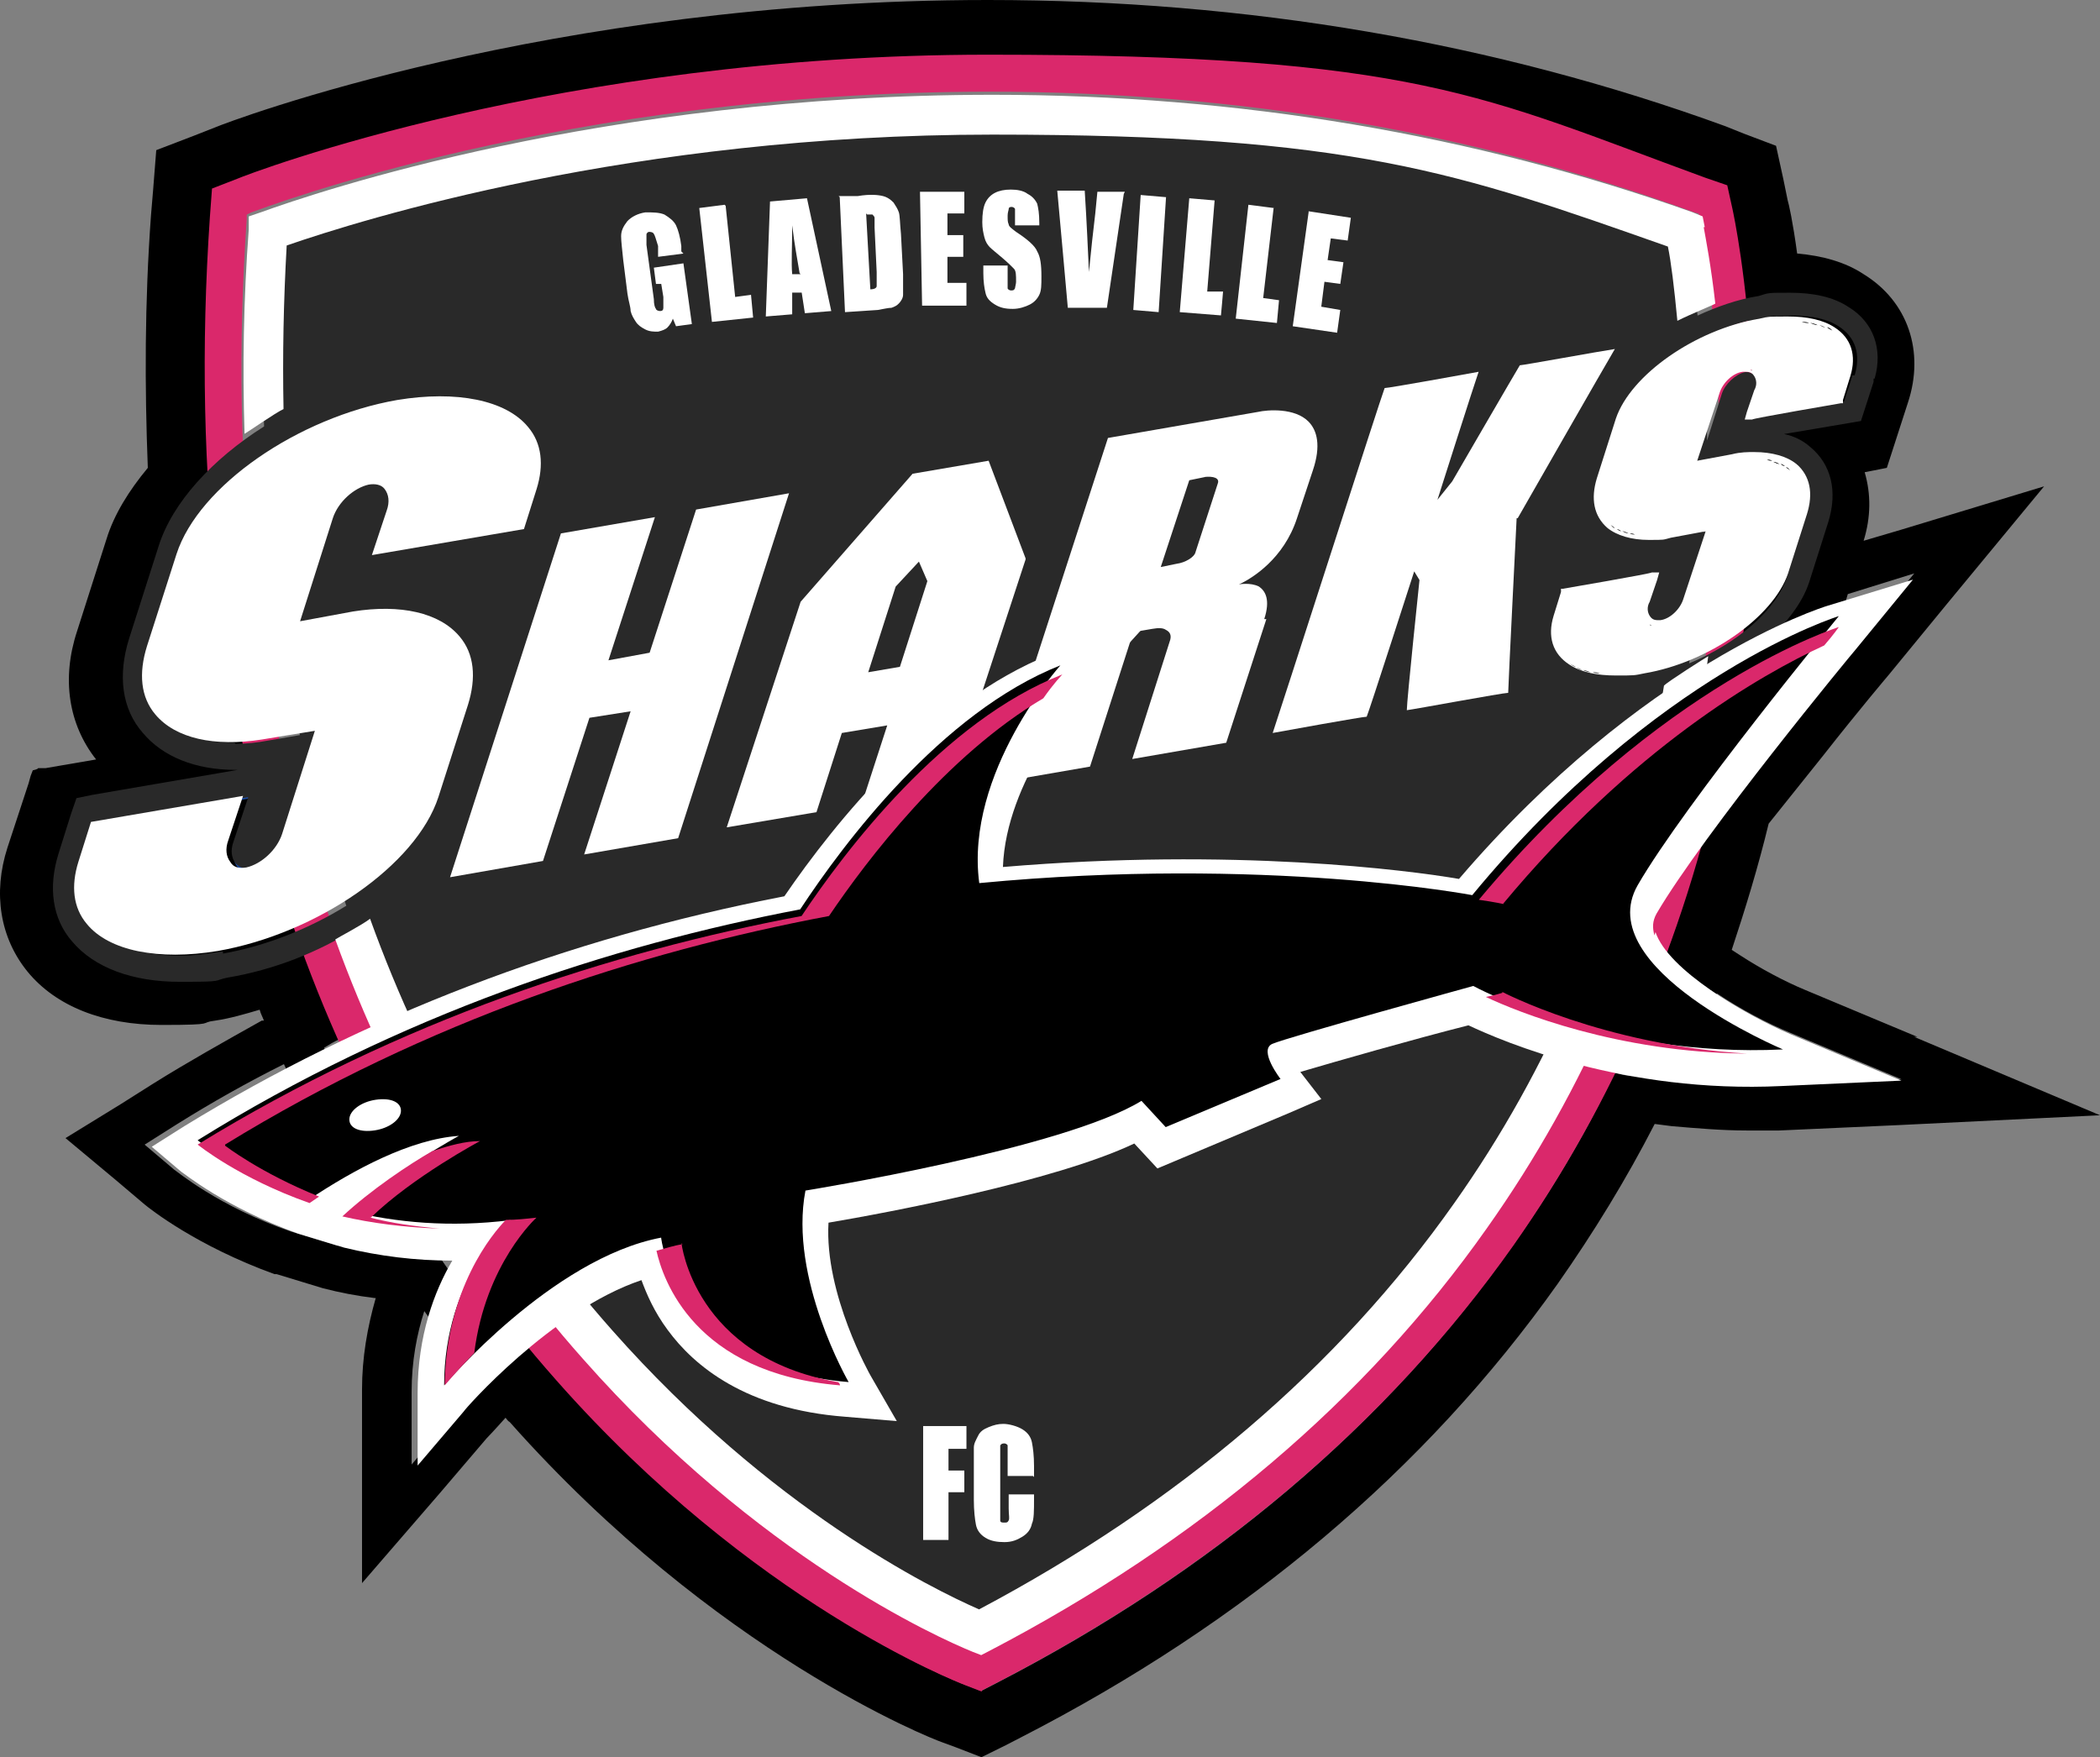
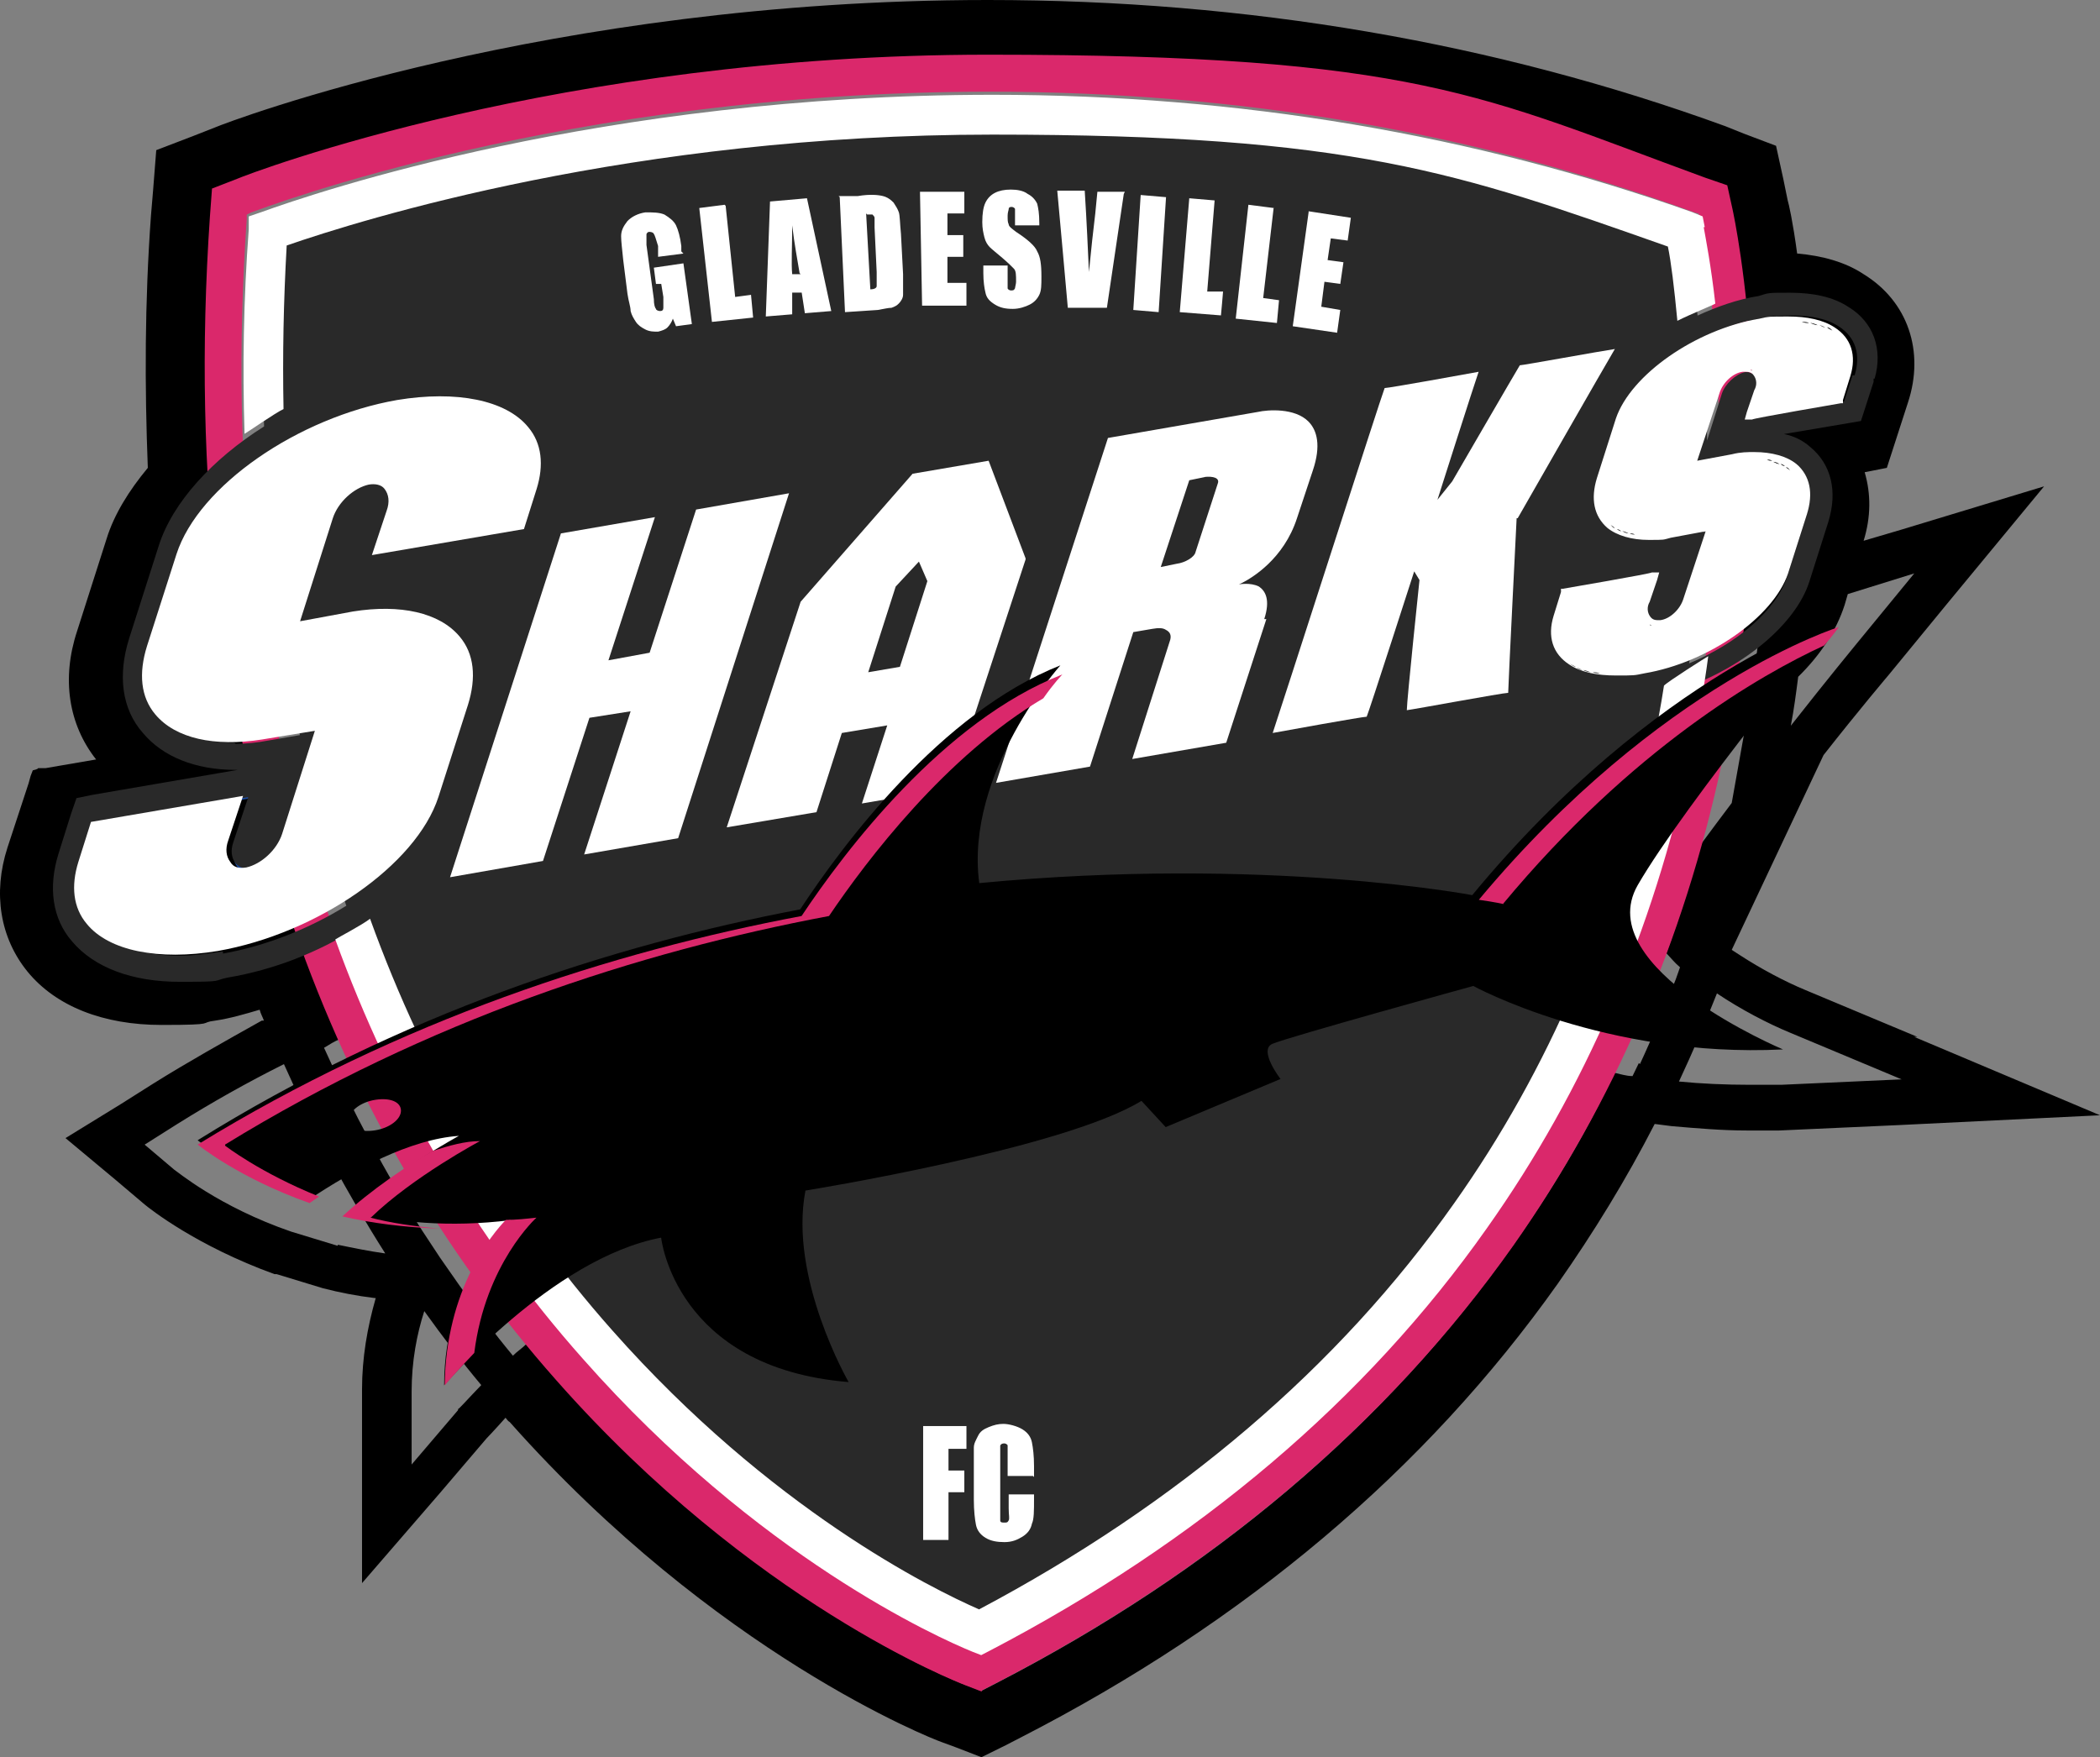
<svg xmlns="http://www.w3.org/2000/svg" width="374px" height="313px" viewBox="0 0 374 313">
  <rect x="0" y="0" width="374" height="313" fill="#808080" stroke="none" />
  <title>Group</title>
  <g id="Page-1" stroke="none" stroke-width="1" fill="none" fill-rule="evenodd">
    <g id="GSFC-Logo">
-       <path d="M341.488,184.699 L321.567,176.365 C317.808,174.815 313.486,172.489 309.915,170.163 L308.412,169.194 C310.855,161.83 313.11,154.465 314.989,146.713 L324.762,134.503 C331.151,126.363 336.413,120.161 336.413,120.161 L346.75,107.563 L364.04,86.632 L338.481,94.385 L331.903,96.323 C333.219,92.059 333.219,87.989 332.091,84.113 L336.038,83.337 L339.796,71.709 C342.803,62.6 339.796,53.685 331.903,48.84 C328.708,46.708 324.574,45.545 320.063,45.157 C319.312,39.537 318.56,36.242 318.372,35.661 L317.62,31.978 L316.305,25.97 L310.667,23.838 L307.284,22.482 C266.315,7.559 222.151,0 175.919,0 C97.551,0 40.608,21.707 38.352,22.676 L34.406,24.226 L27.828,26.746 L27.264,33.916 L26.889,38.374 C25.761,53.879 25.761,68.802 26.325,83.337 C22.942,87.407 20.311,91.671 18.995,95.935 L13.733,112.409 C10.914,120.936 12.23,129.076 17.116,135.278 L8.095,136.828 L6.78,136.828 C6.78,137.022 5.84,137.216 5.84,137.216 L5.464,138.185 L5.088,139.542 L1.33,150.976 C-1.301,159.116 0.014,167.063 4.901,173.071 C9.975,179.272 18.432,182.567 28.768,182.567 C39.104,182.567 35.158,182.18 38.352,181.792 C40.984,181.404 43.615,180.629 46.246,179.854 C46.434,180.629 46.809,181.211 46.997,181.792 L46.622,181.792 C40.044,185.474 33.466,189.157 27.264,193.033 L21.439,196.715 L11.666,202.723 L20.499,210.088 L25.761,214.546 C26.701,215.321 34.97,221.91 48.877,226.949 L49.065,226.949 C49.065,226.949 49.253,226.949 49.253,226.949 L57.522,229.469 L57.522,229.469 C57.522,229.469 57.522,229.469 57.522,229.469 C60.529,230.244 63.535,230.825 66.73,231.213 L66.918,231.213 C65.415,236.446 64.475,241.872 64.475,247.493 L64.475,260.478 C64.475,260.478 64.475,281.991 64.475,281.991 L78.382,265.905 L86.651,256.214 C86.651,256.214 87.967,254.858 90.034,252.532 C90.222,252.726 90.41,253.113 90.786,253.307 C127.433,294.588 165.959,309.705 167.65,310.287 L170.281,311.256 L174.792,313 L179.114,310.868 L181.745,309.511 C221.775,288.968 253.911,261.835 277.403,228.693 C283.792,219.585 289.618,210.088 294.692,200.204 L297.699,200.591 C302.21,200.979 306.72,201.367 311.043,201.367 C315.365,201.367 314.989,201.367 316.869,201.367 L338.293,200.398 L374,198.653 L340.924,184.699 L341.488,184.699 Z M322.319,98.648 C322.319,99.036 322.319,99.23 322.319,99.617 C322.319,99.617 322.319,99.617 322.319,99.617 C322.319,99.23 322.319,99.036 322.319,98.648 Z M320.251,120.549 C324.198,116.672 327.017,112.409 328.52,107.757 L329.084,105.819 L340.924,102.137 L330.588,114.734 C330.588,114.734 325.325,121.13 318.936,129.27 C319.5,126.363 319.875,123.456 320.251,120.549 L320.251,120.549 Z M28.956,178.885 L28.956,178.885 C28.956,178.885 28.956,178.885 28.956,178.885 C28.58,178.885 28.204,178.885 27.828,178.885 C28.204,178.885 28.58,178.885 28.956,178.885 L28.956,178.885 Z M60.153,221.91 L51.884,219.391 C38.916,214.933 31.399,208.537 31.023,208.344 L25.761,203.886 L31.587,200.204 C37.789,196.328 43.99,192.839 50.568,189.544 C55.83,201.367 61.844,212.607 68.61,223.267 C65.791,222.879 62.972,222.298 60.153,221.716 L60.153,221.91 Z M81.577,251.175 L73.308,260.866 L73.308,247.88 C73.308,242.454 74.248,237.609 75.563,233.539 C78.758,237.996 82.141,242.454 85.711,246.718 C83.268,249.237 81.765,250.981 81.577,250.981 L81.577,251.175 Z M291.873,189.35 L290.746,191.676 C289.618,191.676 288.491,191.289 287.551,191.095 C282.289,202.142 276.087,212.607 268.946,222.492 C246.582,254.082 215.761,280.053 177.423,299.821 L174.792,301.178 L172.16,300.209 C170.657,299.627 134.386,285.479 99.619,246.136 C97.739,244.004 95.672,241.679 93.793,239.353 C93.041,240.128 92.101,240.71 91.349,241.485 C87.967,237.415 84.772,233.151 81.765,228.887 L78.382,224.042 L75.187,219.197 C68.61,208.925 62.784,197.878 57.71,186.637 L57.71,186.637 C58.649,186.056 59.589,185.474 60.529,185.087 C59.213,182.18 58.085,179.466 56.958,176.559 C55.642,173.071 54.327,169.582 53.011,166.093 C43.239,138.185 37.977,107.37 37.225,74.228 C37.037,62.988 37.225,51.553 37.977,39.731 L38.352,35.273 L42.299,33.723 C44.554,32.754 99.619,11.822 176.107,11.822 C252.596,11.822 264.059,19.187 303.901,33.723 L307.284,35.079 L308.036,38.762 C308.036,39.149 308.787,41.863 309.351,46.514 C311.231,58.53 313.674,83.531 309.915,114.347 C311.043,113.765 312.17,113.184 313.298,112.602 C313.11,114.928 312.734,117.448 312.358,119.773 C311.982,122.487 311.606,125.394 311.043,128.301 L308.412,143.03 C306.532,145.55 304.465,148.263 302.774,150.589 C301.082,157.178 299.015,163.574 296.76,169.776 C297.511,170.551 298.263,171.52 299.203,172.295 L298.451,174.427 C296.384,179.66 294.317,184.699 292.061,189.544 L291.873,189.35 Z M317.056,193.227 C315.177,193.227 313.486,193.227 311.606,193.227 C307.284,193.227 302.962,193.033 299.015,192.645 C301.458,187.412 303.713,182.18 305.78,176.947 C310.103,179.854 314.989,182.373 318.748,183.924 L338.669,192.258 L317.244,193.227 L317.056,193.227 Z" id="Shape" fill="#000000" fill-rule="nonzero" />
+       <path d="M341.488,184.699 L321.567,176.365 C317.808,174.815 313.486,172.489 309.915,170.163 L308.412,169.194 L324.762,134.503 C331.151,126.363 336.413,120.161 336.413,120.161 L346.75,107.563 L364.04,86.632 L338.481,94.385 L331.903,96.323 C333.219,92.059 333.219,87.989 332.091,84.113 L336.038,83.337 L339.796,71.709 C342.803,62.6 339.796,53.685 331.903,48.84 C328.708,46.708 324.574,45.545 320.063,45.157 C319.312,39.537 318.56,36.242 318.372,35.661 L317.62,31.978 L316.305,25.97 L310.667,23.838 L307.284,22.482 C266.315,7.559 222.151,0 175.919,0 C97.551,0 40.608,21.707 38.352,22.676 L34.406,24.226 L27.828,26.746 L27.264,33.916 L26.889,38.374 C25.761,53.879 25.761,68.802 26.325,83.337 C22.942,87.407 20.311,91.671 18.995,95.935 L13.733,112.409 C10.914,120.936 12.23,129.076 17.116,135.278 L8.095,136.828 L6.78,136.828 C6.78,137.022 5.84,137.216 5.84,137.216 L5.464,138.185 L5.088,139.542 L1.33,150.976 C-1.301,159.116 0.014,167.063 4.901,173.071 C9.975,179.272 18.432,182.567 28.768,182.567 C39.104,182.567 35.158,182.18 38.352,181.792 C40.984,181.404 43.615,180.629 46.246,179.854 C46.434,180.629 46.809,181.211 46.997,181.792 L46.622,181.792 C40.044,185.474 33.466,189.157 27.264,193.033 L21.439,196.715 L11.666,202.723 L20.499,210.088 L25.761,214.546 C26.701,215.321 34.97,221.91 48.877,226.949 L49.065,226.949 C49.065,226.949 49.253,226.949 49.253,226.949 L57.522,229.469 L57.522,229.469 C57.522,229.469 57.522,229.469 57.522,229.469 C60.529,230.244 63.535,230.825 66.73,231.213 L66.918,231.213 C65.415,236.446 64.475,241.872 64.475,247.493 L64.475,260.478 C64.475,260.478 64.475,281.991 64.475,281.991 L78.382,265.905 L86.651,256.214 C86.651,256.214 87.967,254.858 90.034,252.532 C90.222,252.726 90.41,253.113 90.786,253.307 C127.433,294.588 165.959,309.705 167.65,310.287 L170.281,311.256 L174.792,313 L179.114,310.868 L181.745,309.511 C221.775,288.968 253.911,261.835 277.403,228.693 C283.792,219.585 289.618,210.088 294.692,200.204 L297.699,200.591 C302.21,200.979 306.72,201.367 311.043,201.367 C315.365,201.367 314.989,201.367 316.869,201.367 L338.293,200.398 L374,198.653 L340.924,184.699 L341.488,184.699 Z M322.319,98.648 C322.319,99.036 322.319,99.23 322.319,99.617 C322.319,99.617 322.319,99.617 322.319,99.617 C322.319,99.23 322.319,99.036 322.319,98.648 Z M320.251,120.549 C324.198,116.672 327.017,112.409 328.52,107.757 L329.084,105.819 L340.924,102.137 L330.588,114.734 C330.588,114.734 325.325,121.13 318.936,129.27 C319.5,126.363 319.875,123.456 320.251,120.549 L320.251,120.549 Z M28.956,178.885 L28.956,178.885 C28.956,178.885 28.956,178.885 28.956,178.885 C28.58,178.885 28.204,178.885 27.828,178.885 C28.204,178.885 28.58,178.885 28.956,178.885 L28.956,178.885 Z M60.153,221.91 L51.884,219.391 C38.916,214.933 31.399,208.537 31.023,208.344 L25.761,203.886 L31.587,200.204 C37.789,196.328 43.99,192.839 50.568,189.544 C55.83,201.367 61.844,212.607 68.61,223.267 C65.791,222.879 62.972,222.298 60.153,221.716 L60.153,221.91 Z M81.577,251.175 L73.308,260.866 L73.308,247.88 C73.308,242.454 74.248,237.609 75.563,233.539 C78.758,237.996 82.141,242.454 85.711,246.718 C83.268,249.237 81.765,250.981 81.577,250.981 L81.577,251.175 Z M291.873,189.35 L290.746,191.676 C289.618,191.676 288.491,191.289 287.551,191.095 C282.289,202.142 276.087,212.607 268.946,222.492 C246.582,254.082 215.761,280.053 177.423,299.821 L174.792,301.178 L172.16,300.209 C170.657,299.627 134.386,285.479 99.619,246.136 C97.739,244.004 95.672,241.679 93.793,239.353 C93.041,240.128 92.101,240.71 91.349,241.485 C87.967,237.415 84.772,233.151 81.765,228.887 L78.382,224.042 L75.187,219.197 C68.61,208.925 62.784,197.878 57.71,186.637 L57.71,186.637 C58.649,186.056 59.589,185.474 60.529,185.087 C59.213,182.18 58.085,179.466 56.958,176.559 C55.642,173.071 54.327,169.582 53.011,166.093 C43.239,138.185 37.977,107.37 37.225,74.228 C37.037,62.988 37.225,51.553 37.977,39.731 L38.352,35.273 L42.299,33.723 C44.554,32.754 99.619,11.822 176.107,11.822 C252.596,11.822 264.059,19.187 303.901,33.723 L307.284,35.079 L308.036,38.762 C308.036,39.149 308.787,41.863 309.351,46.514 C311.231,58.53 313.674,83.531 309.915,114.347 C311.043,113.765 312.17,113.184 313.298,112.602 C313.11,114.928 312.734,117.448 312.358,119.773 C311.982,122.487 311.606,125.394 311.043,128.301 L308.412,143.03 C306.532,145.55 304.465,148.263 302.774,150.589 C301.082,157.178 299.015,163.574 296.76,169.776 C297.511,170.551 298.263,171.52 299.203,172.295 L298.451,174.427 C296.384,179.66 294.317,184.699 292.061,189.544 L291.873,189.35 Z M317.056,193.227 C315.177,193.227 313.486,193.227 311.606,193.227 C307.284,193.227 302.962,193.033 299.015,192.645 C301.458,187.412 303.713,182.18 305.78,176.947 C310.103,179.854 314.989,182.373 318.748,183.924 L338.669,192.258 L317.244,193.227 L317.056,193.227 Z" id="Shape" fill="#000000" fill-rule="nonzero" />
      <path d="M31.824,172.085 C24.702,172.085 18.891,170.147 15.705,166.272 C13.081,163.172 12.518,159.103 14.018,154.453 L16.455,146.702 L45.32,141.664 L42.321,150.965 C41.946,152.321 41.946,153.29 42.508,154.065 C42.883,154.646 43.82,154.84 44.757,154.646 C47.007,154.259 49.631,151.74 50.38,149.221 L55.816,132.17 L47.756,133.526 C38.947,135.076 31.824,133.526 28.263,128.876 C25.451,125.582 24.889,120.931 26.576,115.893 L31.824,99.423 C35.76,87.216 53.567,74.622 71.561,71.521 C82.432,69.584 91.241,71.521 95.552,76.559 C98.176,79.659 98.739,83.729 97.239,88.379 L94.803,95.936 L65.938,100.974 L68.936,91.673 C69.311,90.317 69.311,89.348 68.749,88.573 C68.374,87.991 67.437,87.798 66.5,87.991 C64.251,88.379 61.627,90.898 60.877,93.417 L55.441,110.468 L63.501,109.112 L63.501,109.499 C63.501,109.499 63.501,109.112 63.501,109.112 C72.31,107.562 79.433,109.112 82.994,113.762 C85.806,117.056 86.368,121.706 84.681,126.744 L79.433,143.214 C75.497,155.421 57.69,168.016 39.697,171.116 C36.885,171.504 34.261,171.891 31.824,171.891 L31.824,172.085 Z" id="Path" stroke="#1B4798" stroke-width="0.8" />
      <path d="M174.844,301.311 L171.843,300.148 C170.343,299.566 133.962,285.414 99.081,245.866 C78.64,222.797 62.887,195.656 52.385,165.413 C39.258,127.803 34.194,85.154 37.382,38.626 L37.757,33.586 L42.258,31.841 C44.509,30.872 99.643,9.741 175.969,9.741 C252.295,9.741 263.922,17.107 303.679,31.647 L307.617,33.004 L308.555,37.269 C308.93,39.014 318.119,81.858 306.68,135.752 C299.928,167.545 287.364,196.431 269.548,221.827 C247.232,253.427 216.289,279.599 177.845,299.566 L174.844,301.117 L174.844,301.311 Z M173.906,293.944 L174.469,293.944 C174.469,294.138 175.032,293.944 175.032,293.944 C212.538,274.558 242.731,249.162 264.485,218.338 C281.925,193.717 294.115,165.413 300.679,134.589 C311.743,82.052 302.929,40.565 302.554,38.82 L302.554,38.045 C302.554,38.045 301.804,37.851 301.804,37.851 C262.609,23.505 220.415,16.332 176.157,16.332 C100.768,16.332 46.946,37.075 44.696,37.851 L43.946,38.239 L43.946,39.014 C40.758,84.572 45.634,126.253 58.574,163.087 C68.888,192.554 84.078,218.919 103.957,241.407 C137.9,279.792 172.781,293.363 174.281,293.944 L174.281,293.944 L173.906,293.944 Z" id="Shape" fill="#DA286B" fill-rule="nonzero" />
      <path d="M178.701,157.676 C196.261,156.568 211.952,156.445 225.029,156.691 C212.139,156.322 196.261,156.445 178.514,157.43 C178.514,157.43 178.514,157.676 178.514,157.799" id="Path" fill="#231F20" fill-rule="nonzero" />
      <path d="M329.172,54.66 C326.544,52.918 322.977,52.143 318.847,52.143 C314.718,52.143 315.093,52.143 313.216,52.724 C309.462,53.305 305.707,54.66 302.328,56.209 C301.577,49.046 300.639,44.012 300.263,41.689 C261.781,27.75 220.295,20.78 176.745,20.78 C107.476,20.78 56.605,38.398 47.594,41.689 C46.843,53.305 46.656,64.727 47.031,75.956 C37.833,81.764 30.699,89.508 28.259,97.252 L23.003,113.708 C20.938,120.291 21.689,126.292 25.443,130.551 C29.01,134.811 34.829,137.134 41.963,137.134 C49.096,137.134 42.338,137.134 42.338,137.134 L16.433,141.587 L13.617,142.168 L12.678,144.878 L10.426,152.041 C8.549,158.043 9.3,163.657 12.866,167.723 C16.808,172.369 23.566,174.886 32.013,174.886 C40.461,174.886 37.645,174.692 40.649,174.112 C48.72,172.756 56.605,169.659 63.362,165.4 C73.499,193.084 88.141,217.865 106.913,239.161 C137.699,274.009 169.236,287.949 175.055,290.272 C211.848,271.299 241.132,246.325 262.532,216.316 C279.614,192.116 291.628,164.432 298.011,134.036 C298.762,130.164 299.512,126.099 300.263,122.42 C310.588,118.742 319.786,111.191 322.226,103.641 L325.605,92.993 C327.295,87.572 326.169,82.732 322.414,79.635 C321.1,78.473 319.598,77.699 317.721,77.311 L329.172,75.375 L331.425,74.988 L332.176,72.665 L333.677,68.019 L333.677,67.438 C333.865,67.438 333.865,67.438 333.865,67.438 C335.367,62.211 333.677,57.371 329.172,54.66 Z M41.775,132.294 C35.956,132.294 31.45,130.551 28.822,127.454 C26.194,124.356 25.631,120.097 27.32,115.257 L32.577,98.801 C34.454,92.799 39.898,86.604 47.219,81.571 C47.97,98.607 50.034,115.063 53.413,130.939 L47.782,131.907 C45.717,132.294 43.84,132.487 41.963,132.487 L41.775,132.294 Z M39.71,169.465 C36.894,169.852 34.454,170.24 32.013,170.24 C25.068,170.24 19.436,168.304 16.433,164.819 C13.992,161.915 13.429,158.043 14.931,153.784 L17.184,146.62 L44.215,141.974 L41.587,149.912 C41.024,151.46 41.212,152.816 41.963,153.784 C42.526,154.364 43.277,154.752 44.215,154.752 C45.154,154.752 44.778,154.752 44.966,154.752 C47.594,154.364 50.41,151.654 51.348,148.75 L54.915,137.715 C56.792,145.846 59.045,153.59 61.673,161.334 C55.103,165.4 47.406,168.497 39.71,169.852 L39.71,169.465 Z M319.786,83.119 C322.226,85.055 322.977,88.347 321.663,92.025 L318.284,102.673 C316.407,108.675 309.274,114.676 300.827,118.161 C301.765,111.579 302.328,105.383 302.891,99.382 L304.393,94.735 L303.267,94.735 C303.455,90.476 303.642,86.023 303.642,81.958 L308.711,80.99 C310.025,80.796 311.339,80.603 312.653,80.603 C315.656,80.603 318.284,81.377 320.162,82.732 L319.786,83.119 Z M329.923,66.857 L329.923,66.857 C329.923,66.857 328.421,71.503 328.421,71.503 L310.963,74.601 L312.653,69.567 C313.028,68.599 312.84,67.631 312.653,67.051 C312.277,66.663 311.714,66.276 311.151,66.276 C311.151,66.276 310.776,66.276 310.776,66.276 C309.086,66.663 307.209,68.406 306.646,70.148 L304.018,78.473 C304.018,71.697 303.642,65.502 303.079,60.275 C306.646,58.532 310.4,57.177 314.155,56.596 C315.844,56.209 317.533,56.209 319.223,56.209 C322.602,56.209 325.418,56.79 327.483,58.145 C330.486,60.081 331.425,63.179 330.298,66.857 L329.923,66.857 Z" id="Shape" fill="#292929" fill-rule="nonzero" />
      <g id="Text" stroke-width="1" fill-rule="evenodd" transform="translate(13.2, 33.768)" fill="#FFFFFF">
        <polygon id="Path" fill-rule="nonzero" points="151.208 220.247 158.919 220.247 158.919 224.304 155.722 224.304 155.722 228.168 158.543 228.168 158.543 232.032 155.722 232.032 155.722 240.533 151.208 240.533 151.208 220.054" />
        <path d="M170.768,229.134 L166.254,229.134 L166.254,225.656 C166.254,224.69 166.254,223.918 166.254,223.724 C166.254,223.531 165.878,223.338 165.69,223.338 C165.502,223.338 165.125,223.338 164.937,223.724 C164.937,224.111 164.937,224.69 164.937,225.656 L164.937,235.123 C164.937,236.089 164.937,236.669 164.937,237.055 C164.937,237.442 165.313,237.442 165.69,237.442 C166.066,237.442 166.254,237.442 166.442,237.055 C166.63,236.669 166.442,236.089 166.442,234.93 L166.442,232.418 L170.956,232.418 L170.956,233.191 C170.956,235.316 170.956,236.862 170.58,237.635 C170.392,238.601 169.827,239.373 168.887,239.953 C167.947,240.533 167.006,240.919 165.69,240.919 C164.373,240.919 163.245,240.726 162.304,240.146 C161.364,239.567 160.8,238.794 160.612,237.828 C160.424,236.862 160.235,235.316 160.235,233.384 L160.235,227.395 C160.235,225.85 160.235,224.884 160.235,224.111 C160.235,223.338 160.612,222.758 160.988,221.986 C161.364,221.213 161.928,220.826 162.869,220.44 C163.809,220.054 164.561,219.86 165.502,219.86 C166.442,219.86 167.947,220.247 168.887,220.826 C169.827,221.406 170.392,222.179 170.58,223.145 C170.768,224.111 170.956,225.463 170.956,227.395 L170.956,229.327 L170.768,229.134 Z" id="Path" fill-rule="nonzero" />
        <path d="M108.515,11.399 L104.001,11.978 L104.001,10.046 C103.625,8.887 103.437,8.114 103.248,7.921 C103.248,7.728 102.872,7.535 102.496,7.535 C102.308,7.535 102.12,7.535 101.932,7.921 C101.932,8.114 101.932,8.887 101.932,9.853 L103.248,19.513 C103.248,20.479 103.437,21.059 103.625,21.252 C103.625,21.445 104.001,21.638 104.377,21.638 C104.753,21.638 104.941,21.445 104.941,21.059 C104.941,20.672 104.941,20.093 104.941,19.127 L104.565,16.808 L103.625,16.808 C103.625,16.808 103.248,13.91 103.248,13.91 L108.515,13.138 L110.019,23.957 L107.198,24.343 L106.634,22.991 C106.446,23.57 106.07,24.15 105.693,24.536 C105.317,24.923 104.753,25.116 104.001,25.309 C103.248,25.309 102.496,25.309 101.744,24.923 C100.992,24.536 100.427,24.15 100.051,23.57 C99.675,22.991 99.299,22.411 99.111,21.638 C99.111,20.865 98.735,19.899 98.547,18.547 L97.794,12.558 C97.606,10.626 97.418,9.274 97.418,8.308 C97.418,7.342 97.794,6.569 98.547,5.603 C99.299,4.83 100.427,4.25 101.744,4.057 C103.06,4.057 104.189,4.057 105.129,4.444 C106.07,5.023 106.822,5.603 107.198,6.376 C107.574,7.148 107.95,8.501 108.138,10.046 L108.138,11.012 L108.515,11.399 Z" id="Path" fill-rule="nonzero" />
        <polygon id="Path" fill-rule="nonzero" points="116.038 2.898 117.73 19.127 120.551 18.74 120.928 22.797 113.593 23.57 111.336 3.284 115.85 2.705" />
        <path d="M130.519,1.546 L134.845,21.638 L130.143,22.025 L129.579,18.354 L127.886,18.354 C127.886,18.354 127.886,22.218 127.886,22.218 L123.185,22.604 L123.937,2.125 L130.519,1.546 L130.519,1.546 Z M129.203,14.876 C128.827,12.558 128.263,9.66 127.886,6.376 C127.886,10.24 127.698,13.138 127.886,15.07 L129.391,15.07 L129.203,14.876 Z" id="Shape" fill-rule="nonzero" />
        <path d="M136.162,1.159 L139.547,1.159 C141.804,0.773 143.309,0.966 144.061,1.159 C144.813,1.352 145.377,1.739 145.942,2.318 C146.318,2.898 146.694,3.478 146.882,4.057 C147.07,4.637 147.07,5.989 147.258,7.921 L147.634,15.07 C147.634,16.808 147.634,18.161 147.634,18.74 C147.634,19.32 147.258,19.899 146.882,20.286 C146.506,20.672 146.13,20.865 145.566,21.059 C145.001,21.059 144.249,21.252 143.121,21.445 L137.29,21.831 L136.35,1.352 L136.162,1.159 Z M141.052,4.25 L141.804,17.774 C142.368,17.774 142.932,17.581 142.932,17.195 C142.932,16.808 142.932,16.036 142.932,14.683 L142.556,6.762 C142.556,5.796 142.556,5.216 142.556,5.023 C142.556,4.83 142.368,4.637 142.18,4.444 C142.18,4.444 141.616,4.444 141.24,4.444 L141.052,4.25 Z" id="Shape" fill-rule="nonzero" />
        <path d="M150.832,0.386 L158.543,0.386 C158.543,0.386 158.543,4.25 158.543,4.25 L155.534,4.25 C155.534,4.25 155.534,8.114 155.534,8.114 L158.355,8.114 C158.355,8.114 158.355,11.978 158.355,11.978 L155.534,11.978 C155.534,11.978 155.534,16.615 155.534,16.615 L158.919,16.615 C158.919,16.615 158.919,20.672 158.919,20.672 L151.02,20.672 C151.02,20.672 150.644,0.386 150.644,0.386 L150.832,0.386 Z" id="Path" fill-rule="nonzero" />
        <path d="M171.896,6.376 L167.57,6.376 C167.57,6.376 167.57,4.83 167.57,4.83 C167.57,4.057 167.57,3.671 167.57,3.478 C167.57,3.284 167.194,3.091 167.006,3.091 C166.818,3.091 166.442,3.091 166.442,3.478 C166.442,3.671 166.254,4.057 166.254,4.637 C166.254,5.41 166.254,5.796 166.442,6.182 C166.442,6.569 167.006,6.955 167.758,7.535 C169.827,8.887 171.144,10.046 171.52,11.012 C172.084,11.978 172.272,13.331 172.272,15.456 C172.272,17.002 172.272,17.968 171.896,18.74 C171.52,19.513 170.956,20.093 170.203,20.479 C169.451,20.865 168.323,21.252 167.194,21.252 C165.878,21.252 164.937,21.059 163.997,20.479 C163.057,19.899 162.492,19.32 162.304,18.354 C162.116,17.581 161.928,16.422 161.928,14.876 L161.928,13.524 C161.928,13.524 166.254,13.524 166.254,13.524 L166.254,16.036 C166.254,16.808 166.254,17.388 166.254,17.581 C166.254,17.774 166.63,17.968 166.818,17.968 C167.194,17.968 167.382,17.968 167.57,17.581 C167.57,17.388 167.758,16.808 167.758,16.422 C167.758,15.263 167.758,14.49 167.382,14.104 C167.006,13.717 166.442,13.138 165.313,12.172 C164.185,11.206 163.433,10.626 163.057,10.24 C162.68,9.853 162.304,9.274 162.116,8.501 C161.928,7.728 161.74,6.955 161.74,5.796 C161.74,4.25 161.928,3.091 162.304,2.318 C162.68,1.546 163.245,0.966 163.997,0.58 C164.749,0.193 165.69,0 166.818,0 C167.947,0 169.075,0.193 169.827,0.773 C170.58,1.159 171.144,1.739 171.52,2.512 C171.708,3.284 171.896,4.25 171.896,5.989 L171.896,6.762 L171.896,6.376 Z" id="Path" fill-rule="nonzero" />
        <path d="M186.942,0.773 L183.933,21.059 L176.974,21.059 C176.974,20.865 175.093,0.193 175.093,0.193 L179.983,0.193 C180.36,5.989 180.548,10.819 180.736,14.683 C181.112,10.819 181.488,7.342 181.864,4.25 L182.24,0.386 L187.13,0.386 L186.942,0.773 Z" id="Path" fill-rule="nonzero" />
        <polygon id="Path" fill-rule="nonzero" points="194.465 1.352 193.149 21.831 188.635 21.445 189.951 0.966" />
        <path d="M203.117,1.932 L201.8,18.161 L204.621,18.161 C204.621,18.354 204.245,22.411 204.245,22.411 L196.91,21.831 L198.603,1.546 L203.117,1.932 L203.117,1.932 Z" id="Path" fill-rule="nonzero" />
        <polygon id="Path" fill-rule="nonzero" points="213.649 3.091 211.768 19.32 214.589 19.706 214.213 23.763 206.878 22.991 209.135 2.705 213.649 3.284" />
        <polygon id="Path" fill-rule="nonzero" points="219.855 3.864 227.379 5.023 226.814 9.08 223.805 8.694 223.241 12.558 226.062 12.944 225.498 16.808 222.677 16.422 222.112 20.865 225.498 21.445 224.934 25.502 217.034 24.343 219.855 4.057" />
        <path d="M219.855,41.345 C221.36,42.89 222.112,45.595 220.608,50.039 L217.787,58.539 C215.429,65.806 209.786,69.158 207.997,70.063 L207.82,70.151 C207.632,70.242 207.508,70.297 207.462,70.316 L207.442,70.324 C207.442,70.324 209.511,69.938 211.016,70.711 C212.144,71.484 213.085,73.029 211.956,76.507 L212.332,76.507 L205.186,98.531 L188.447,101.429 L195.218,80.178 C195.406,79.405 195.218,78.825 194.465,78.439 C193.901,78.052 193.149,78.052 192.02,78.246 L188.635,78.825 L180.924,102.782 L164.185,105.68 L184.121,44.243 L210.828,39.606 C212.521,39.219 217.41,38.833 219.855,41.345 Z M201.236,51.198 L201.424,51.198 L198.603,51.777 L193.525,67.233 L196.346,66.654 C197.851,66.46 199.543,65.494 199.731,64.528 L203.681,52.357 C204.057,51.391 202.929,51.005 201.236,51.198 Z" id="Combined-Shape" fill-rule="nonzero" />
        <path d="M162.869,48.3 L169.451,65.688 L169.451,65.881 L156.098,106.646 L140.299,109.351 L144.813,95.44 L136.726,96.793 L132.212,110.896 L116.226,113.601 L129.391,73.416 L149.327,50.618 L162.869,48.3 Z M150.456,66.267 L146.318,70.711 L141.428,85.974 L147.07,85.008 L151.96,69.745 L150.456,66.267 Z" id="Combined-Shape" fill-rule="nonzero" />
        <polygon id="Path" fill-rule="nonzero" points="107.574 115.533 90.835 118.431 99.111 92.929 91.776 94.088 83.501 119.59 66.95 122.488 86.698 61.244 103.437 58.346 95.161 83.848 102.496 82.496 110.772 56.994 127.322 54.096" />
        <path d="M256.906,58.539 C256.906,58.539 255.402,88.485 255.402,89.644 C254.461,89.644 238.851,92.542 237.347,92.735 C237.347,90.997 239.603,69.552 239.603,69.552 L238.663,68.006 C238.663,68.006 230.576,93.122 230.2,93.895 C229.447,93.895 215.53,96.406 213.461,96.793 C214.213,94.667 233.021,36.128 233.397,35.355 C234.149,35.355 248.067,32.844 250.136,32.457 C249.383,34.583 242.801,55.255 242.801,55.255 L245.434,51.971 C245.434,51.971 257.094,31.878 257.471,31.298 C258.035,31.298 271.764,28.787 274.397,28.4 C272.893,30.912 257.094,58.539 257.094,58.539" id="Path" fill-rule="nonzero" />
        <path d="M3.004,112.635 L0.747,119.783 C-0.569,124.034 -0.193,127.898 2.252,130.796 C6.201,135.626 15.041,137.364 25.573,135.626 C43.252,132.534 60.931,120.363 64.881,108.191 L70.147,91.769 C71.652,86.94 71.276,82.689 68.643,79.598 C65.069,75.348 58.11,73.802 49.647,75.154 L40.243,76.893 L46.073,58.539 C47.014,55.641 49.835,53.13 52.468,52.55 C53.596,52.357 54.725,52.55 55.289,53.323 C56.041,54.289 56.23,55.641 55.665,57.187 L53.032,65.108 L80.115,60.471 L82.372,53.323 C83.689,49.073 83.312,45.209 80.867,42.311 C76.918,37.481 68.078,35.742 57.546,37.481 C39.867,40.572 22.188,52.743 18.238,64.915 L12.972,81.337 C11.467,86.167 11.844,90.417 14.477,93.508 C18.05,97.759 25.009,99.304 33.472,97.952 L42.876,96.406 L37.046,114.76 C36.105,117.658 33.284,120.17 30.651,120.749 C29.335,120.943 28.394,120.749 27.83,119.783 C27.078,118.817 26.89,117.465 27.454,115.919 L30.087,107.998 L3.004,112.635 L3.004,112.635 Z" id="Path" fill-rule="nonzero" />
        <path d="M313.517,24.536 C311.448,23.184 308.627,22.604 305.242,22.604 C301.857,22.604 301.857,22.604 300.164,22.991 C288.691,24.923 277.219,33.037 274.586,40.765 L271.2,51.391 C270.072,55.062 270.636,58.153 273.081,60.278 C274.774,61.63 277.407,62.403 280.416,62.403 C283.425,62.403 282.861,62.403 284.365,62.017 L290.572,60.858 L286.622,72.836 C286.058,74.768 284.177,76.507 282.485,76.7 C282.485,76.7 282.109,76.7 282.109,76.7 C281.356,76.7 280.98,76.507 280.604,75.927 C280.228,75.348 280.04,74.382 280.604,73.416 L281.92,69.552 L282.297,68.199 L280.98,68.199 C280.98,68.392 265.182,71.097 265.182,71.097 L264.806,71.097 C264.806,71.097 264.806,71.677 264.806,71.677 L263.489,75.927 C262.361,79.598 263.301,82.689 266.31,84.621 C268.379,85.974 271.2,86.553 274.586,86.553 C277.971,86.553 277.783,86.553 279.664,86.167 C291.136,84.235 302.609,76.12 305.242,68.392 L308.627,57.766 C309.756,54.096 309.191,51.005 306.746,48.879 C305.054,47.527 302.421,46.754 299.223,46.754 C298.095,46.754 296.778,46.754 295.274,47.141 L289.067,48.3 L293.017,36.321 C293.581,34.389 295.462,32.651 297.155,32.457 C297.155,32.457 297.531,32.457 297.719,32.457 C298.471,32.457 298.847,32.651 299.223,33.23 C299.6,33.81 299.788,34.776 299.223,35.742 L297.907,39.606 L297.531,40.958 L298.847,40.958 C298.847,40.765 314.646,38.06 314.646,38.06 L315.022,38.06 C315.022,38.06 315.022,37.481 315.022,37.481 L316.338,33.23 C317.467,29.559 316.526,26.468 313.517,24.536 L313.517,24.536 Z M313.141,25.116 C312.765,24.923 312.389,24.729 312.201,24.536 C312.577,24.536 312.953,24.923 313.141,25.116 Z M311.825,24.536 C311.448,24.536 311.072,24.15 310.696,24.15 C311.072,24.15 311.448,24.343 311.825,24.536 Z M310.508,24.15 C310.132,24.15 309.756,23.957 309.191,23.763 C309.568,23.763 310.132,23.957 310.508,24.15 Z M309.003,23.763 C308.627,23.763 308.251,23.763 307.687,23.57 C308.063,23.57 308.627,23.57 309.003,23.763 Z M307.499,23.57 C306.935,23.57 306.558,23.57 305.994,23.57 C306.558,23.57 306.935,23.57 307.499,23.57 Z M305.618,23.377 C305.054,23.377 304.678,23.377 304.113,23.377 C304.49,23.377 304.678,23.377 305.054,23.377 C305.43,23.377 305.43,23.377 305.618,23.377 Z M302.045,23.57 C301.48,23.57 300.916,23.57 300.352,23.763 C300.916,23.763 301.48,23.763 302.045,23.57 Z M304.113,23.377 C303.549,23.377 302.985,23.377 302.421,23.377 C302.985,23.377 303.549,23.377 304.113,23.377 Z M274.397,60.278 C274.021,60.278 273.833,59.892 273.645,59.698 C273.833,59.892 274.209,60.085 274.397,60.278 Z M275.526,60.858 C275.338,60.858 274.962,60.664 274.774,60.471 C274.962,60.471 275.338,60.664 275.526,60.858 Z M279.664,61.63 C280.04,61.63 280.416,61.63 280.792,61.63 C280.792,61.63 280.792,61.63 280.604,61.63 C280.228,61.63 280.04,61.63 279.664,61.63 Z M275.714,60.858 C276.09,60.858 276.466,61.051 276.842,61.244 C276.466,61.244 276.09,61.051 275.714,60.858 Z M277.031,61.244 C277.407,61.244 277.595,61.244 277.971,61.437 C277.595,61.437 277.407,61.437 277.031,61.244 Z M278.347,61.63 C278.723,61.63 279.099,61.63 279.664,61.63 C279.287,61.63 278.723,61.63 278.347,61.63 Z M281.92,61.63 C282.109,61.63 282.297,61.63 282.485,61.63 C282.297,61.63 282.109,61.63 281.92,61.63 Z M282.861,77.859 C282.861,77.859 282.485,77.859 282.297,77.859 C282.297,77.859 282.673,77.859 282.861,77.859 Z M282.109,77.859 C281.92,77.859 281.732,77.859 281.544,77.859 C281.544,77.859 281.92,77.859 282.109,77.859 Z M281.544,77.859 C281.544,77.859 281.168,77.859 280.98,77.859 C280.98,77.859 281.356,77.859 281.544,77.859 Z M280.98,77.666 C280.98,77.666 280.604,77.666 280.604,77.473 C280.604,77.473 280.98,77.666 280.98,77.666 Z M280.416,77.28 C280.416,77.28 280.228,77.086 280.04,76.893 C280.04,76.893 280.228,77.086 280.416,77.28 Z M266.31,84.428 C266.686,84.621 267.063,84.814 267.439,85.008 C267.063,85.008 266.686,84.621 266.31,84.428 Z M267.627,85.201 C268.003,85.201 268.379,85.587 268.755,85.587 C268.379,85.587 268.003,85.394 267.627,85.201 Z M268.755,85.587 C269.131,85.587 269.507,85.78 270.072,85.974 C269.696,85.974 269.131,85.78 268.755,85.587 Z M270.448,85.974 C270.824,85.974 271.2,85.974 271.764,86.167 C271.388,86.167 270.824,86.167 270.448,85.974 Z M271.764,86.167 C272.329,86.167 272.705,86.167 273.269,86.167 C272.705,86.167 272.329,86.167 271.764,86.167 Z M273.645,86.36 C274.209,86.36 274.586,86.36 275.15,86.36 C274.774,86.36 274.586,86.36 274.209,86.36 C273.833,86.36 273.833,86.36 273.645,86.36 Z M277.407,86.167 C277.971,86.167 278.535,86.167 279.099,85.974 C278.535,85.974 277.971,85.974 277.407,86.167 Z M275.338,86.36 C275.902,86.36 276.466,86.36 277.031,86.36 C276.466,86.36 275.902,86.36 275.338,86.36 Z M304.866,49.459 C305.242,49.459 305.43,49.845 305.618,50.039 C305.43,49.845 305.054,49.652 304.866,49.459 Z M303.925,48.879 C304.113,48.879 304.49,49.073 304.678,49.266 C304.49,49.266 304.113,49.073 303.925,48.879 Z M299.788,47.913 C299.412,47.913 299.035,47.913 298.659,47.913 C298.659,47.913 298.659,47.913 298.847,47.913 C299.223,47.913 299.6,47.913 299.788,47.913 Z M303.737,48.879 C303.361,48.879 302.985,48.686 302.609,48.493 C302.985,48.493 303.361,48.686 303.737,48.879 Z M302.421,48.3 C302.045,48.3 301.857,48.3 301.48,48.107 C301.857,48.107 302.045,48.107 302.421,48.3 Z M301.104,48.107 C300.728,48.107 300.352,48.107 299.788,48.107 C300.164,48.107 300.728,48.107 301.104,48.107 Z M297.343,48.107 C297.155,48.107 296.967,48.107 296.778,48.107 C296.967,48.107 297.155,48.107 297.343,48.107 Z M296.59,31.878 C296.59,31.878 296.967,31.878 297.155,31.878 C297.155,31.878 296.778,31.878 296.59,31.878 Z M297.155,31.878 C297.343,31.878 297.531,31.878 297.719,31.878 C297.719,31.878 297.343,31.878 297.155,31.878 Z M297.907,31.878 C297.907,31.878 298.283,31.878 298.471,31.878 C298.471,31.878 298.095,31.878 297.907,31.878 Z M298.471,32.071 C298.471,32.071 298.847,32.071 298.847,32.264 C298.847,32.264 298.471,32.071 298.471,32.071 Z M299.035,32.457 C299.035,32.457 299.223,32.651 299.412,32.844 C299.412,32.844 299.223,32.651 299.035,32.457 Z" id="Shape" fill-rule="nonzero" />
      </g>
      <path d="M303.609,40.466 L303.234,38.548 L301.358,37.781 C262.518,23.977 220.676,16.884 176.771,16.884 C107.16,16.884 56.124,34.33 46.555,37.781 L44.303,38.548 L44.303,40.849 C43.365,53.311 43.177,65.389 43.553,77.276 C43.928,77.084 49.182,73.442 50.495,72.866 C50.307,63.28 50.495,53.694 51.058,43.725 C64.38,39.123 112.601,23.977 176.771,23.977 C240.941,23.977 259.516,30.688 297.042,43.916 C297.605,46.601 298.168,51.202 298.731,57.145 C300.983,55.995 305.298,54.269 305.486,54.078 C304.735,47.367 303.797,42.574 303.422,40.466 L303.609,40.466 Z" id="Path" fill="#FFFFFF" fill-rule="nonzero" />
      <path d="M293.908,133.187 C287.527,163.068 275.893,190.427 259.004,214.293 C238.362,243.592 209.838,267.847 174.371,286.668 C165.927,282.981 137.216,268.817 109.068,236.995 C90.302,215.845 75.853,191.203 65.907,163.65 C64.406,164.814 60.277,166.949 59.714,167.337 C69.848,195.278 84.672,220.502 103.813,242.04 C134.964,277.354 167.053,291.713 173.245,294.235 L174.747,294.817 L176.248,294.041 C213.404,274.638 243.241,249.413 264.821,218.756 C282.273,194.114 294.471,165.785 301.038,134.933 C302.352,128.724 303.478,122.709 304.229,116.888 C303.853,117.082 297.098,121.351 296.347,122.127 C295.784,125.814 295.033,129.694 294.283,133.575 L293.908,133.187 Z" id="Path" fill="#FFFFFF" fill-rule="nonzero" />
-       <path d="M294.648,166.602 C294.273,165.25 294.273,164.091 295.022,162.739 L295.022,162.739 C303.256,148.64 330.018,116.192 330.393,115.805 L340.686,103.251 L325.527,107.886 C324.217,108.273 292.589,118.316 259.839,156.559 C250.856,155.014 219.789,150.958 178.617,154.434 C179.178,138.983 191.904,124.69 192.092,124.497 L205.94,109.239 L187.039,116.578 C166.078,124.883 148.674,146.515 139.691,159.649 C100.577,167.182 64.645,181.088 32.83,200.596 L27.029,204.265 L32.269,208.708 C32.643,208.901 40.129,215.081 53.042,219.717 L61.276,222.228 C67.639,223.773 74.002,224.546 80.552,224.546 C77.371,229.954 74.377,237.872 74.377,248.109 L74.377,261.05 C74.377,261.05 82.611,251.393 82.611,251.393 C82.611,251.199 98.144,233.43 114.239,228.022 C115.174,230.533 116.484,233.623 118.917,236.907 C123.596,243.281 132.766,251.006 150.545,252.358 L159.715,253.131 L155.037,245.019 C155.037,245.019 146.802,230.533 147.551,217.786 C157.844,216.047 187.787,210.446 202.01,203.686 L206.128,208.128 L229.521,198.278 L235.322,195.767 L231.579,190.938 C238.13,189.007 251.604,185.144 261.523,182.633 C267.699,185.53 289.22,194.801 317.292,193.449 L338.627,192.484 L318.79,184.178 C310.742,180.702 297.081,172.783 294.835,166.023 L294.648,166.602 Z" id="Path" fill="#FFFFFF" fill-rule="nonzero" />
      <path d="M66.717,201.35 C64.091,201.74 62.215,200.961 62.215,199.401 C62.215,197.842 64.278,196.283 66.905,195.893 C69.531,195.503 71.407,196.283 71.407,197.842 C71.407,199.401 69.344,200.961 66.717,201.35 M291.654,157.692 C300.096,143.074 327.486,109.745 327.486,109.745 C327.486,109.745 295.03,119.685 262.2,159.446 C262.2,159.446 225.43,152.429 174.402,157.302 C171.775,137.616 188.847,118.516 188.847,118.516 C167.648,126.897 150.201,150.285 142.509,161.98 C108.74,168.411 71.22,180.69 35.2,203.105 C35.2,203.105 42.517,209.147 55.086,213.63 C62.965,208.367 73.096,202.91 81.726,202.325 C81.726,202.325 69.907,208.757 62.402,215.773 C70.469,217.723 80.037,218.697 90.918,217.333 C90.918,217.333 79.099,227.468 79.099,246.763 C79.099,246.763 98.235,224.154 117.745,220.451 C117.745,220.451 120.184,243.645 151.139,246.179 C151.139,246.179 140.445,227.663 143.447,212.07 C143.447,212.07 189.41,204.664 203.292,196.088 L207.607,200.766 L228.056,192.19 C228.056,192.19 224.116,187.122 226.555,185.953 C229.182,184.783 262.387,175.623 262.387,175.623 C262.387,175.623 285.838,188.487 317.543,186.927 C317.543,186.927 283.211,172.504 291.654,157.692" id="Shape" fill="#000000" fill-rule="nonzero" />
      <path d="M40.089,203.875 C76.191,181.686 113.798,169.53 147.644,163.163 C154.414,153.129 168.516,134.606 185.815,124.38 C187.696,121.678 189.2,120.135 189.2,120.135 C167.952,128.432 150.465,151.586 142.756,163.163 C108.909,169.53 71.303,181.686 35.2,203.875 C35.2,203.875 42.533,209.857 55.132,214.295 C55.696,213.909 56.26,213.523 56.824,213.137 C46.294,208.892 40.089,204.068 40.089,204.068" id="Path" fill="#DA286B" fill-rule="nonzero" />
      <path d="M267.646,161.046 C290.69,133.285 313.548,120.175 324.884,114.97 C326.557,113.042 327.486,111.693 327.486,111.693 C327.486,111.693 295.707,121.525 263.371,160.275 C266.159,160.66 267.832,161.046 267.832,161.046" id="Path" fill="#DA286B" fill-rule="nonzero" />
      <path d="M66.063,216.867 C73.606,209.568 85.486,203.255 85.486,203.255 C82.846,203.255 80.017,204.044 77,205.031 C72.851,207.398 66.063,211.935 60.971,216.67 C66.063,217.854 72.097,218.643 78.32,218.84 C73.794,218.446 69.646,217.854 65.874,216.867" id="Path" fill="#DA286B" fill-rule="nonzero" />
-       <path d="M121.557,221.631 C120.071,221.824 118.4,222.404 116.914,222.791 C118.029,227.818 123.6,244.637 149.6,246.763 C149.6,246.763 149.6,246.377 149.229,246.184 C123.6,241.737 121.371,221.438 121.371,221.438" id="Path" fill="#DA286B" fill-rule="nonzero" />
-       <path d="M267.629,176.821 C267.629,176.821 266.504,177.202 264.629,177.582 C270.255,180.247 288.073,187.48 311.143,187.67 C285.447,186.147 267.442,176.631 267.442,176.631" id="Path" fill="#DA286B" fill-rule="nonzero" />
      <path d="M95.543,216.892 C93.727,217.091 91.911,217.29 90.095,217.29 C87.735,219.68 79.382,229.637 79.2,246.763 C79.2,246.763 81.197,244.374 84.466,240.988 C86.463,225.057 95.543,216.892 95.543,216.892" id="Path" fill="#DA286B" fill-rule="nonzero" />
    </g>
  </g>
</svg>